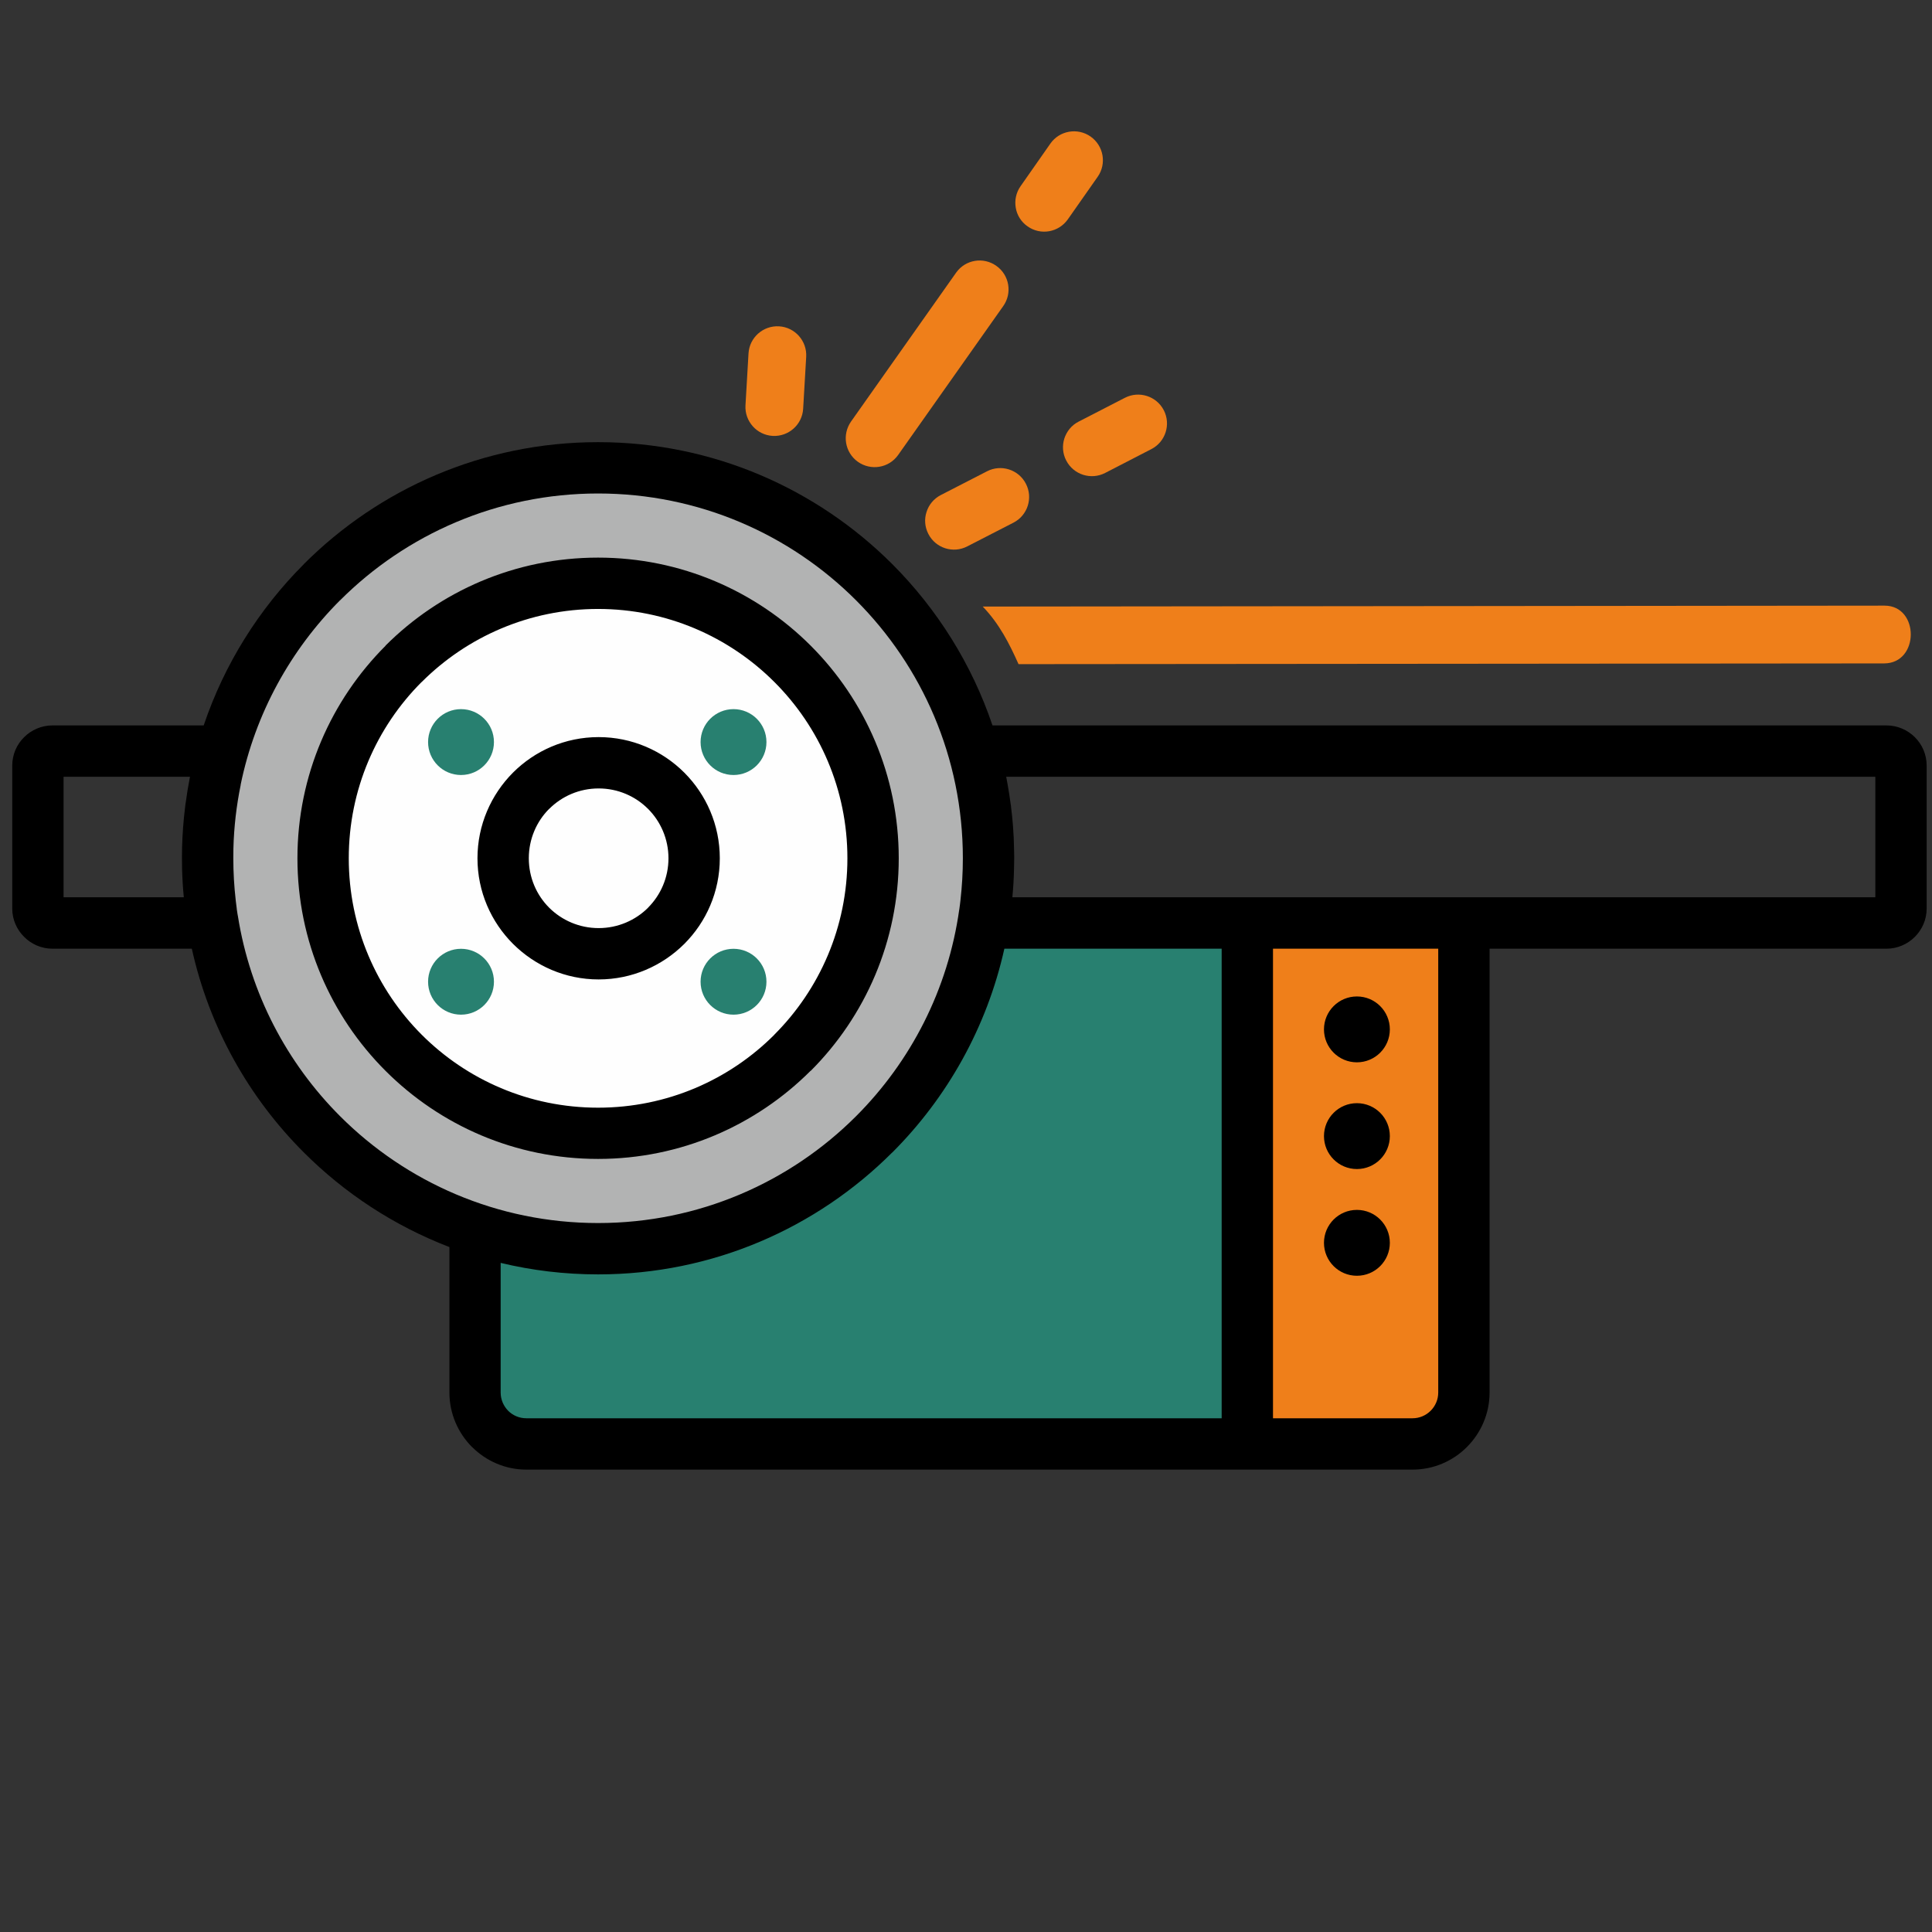
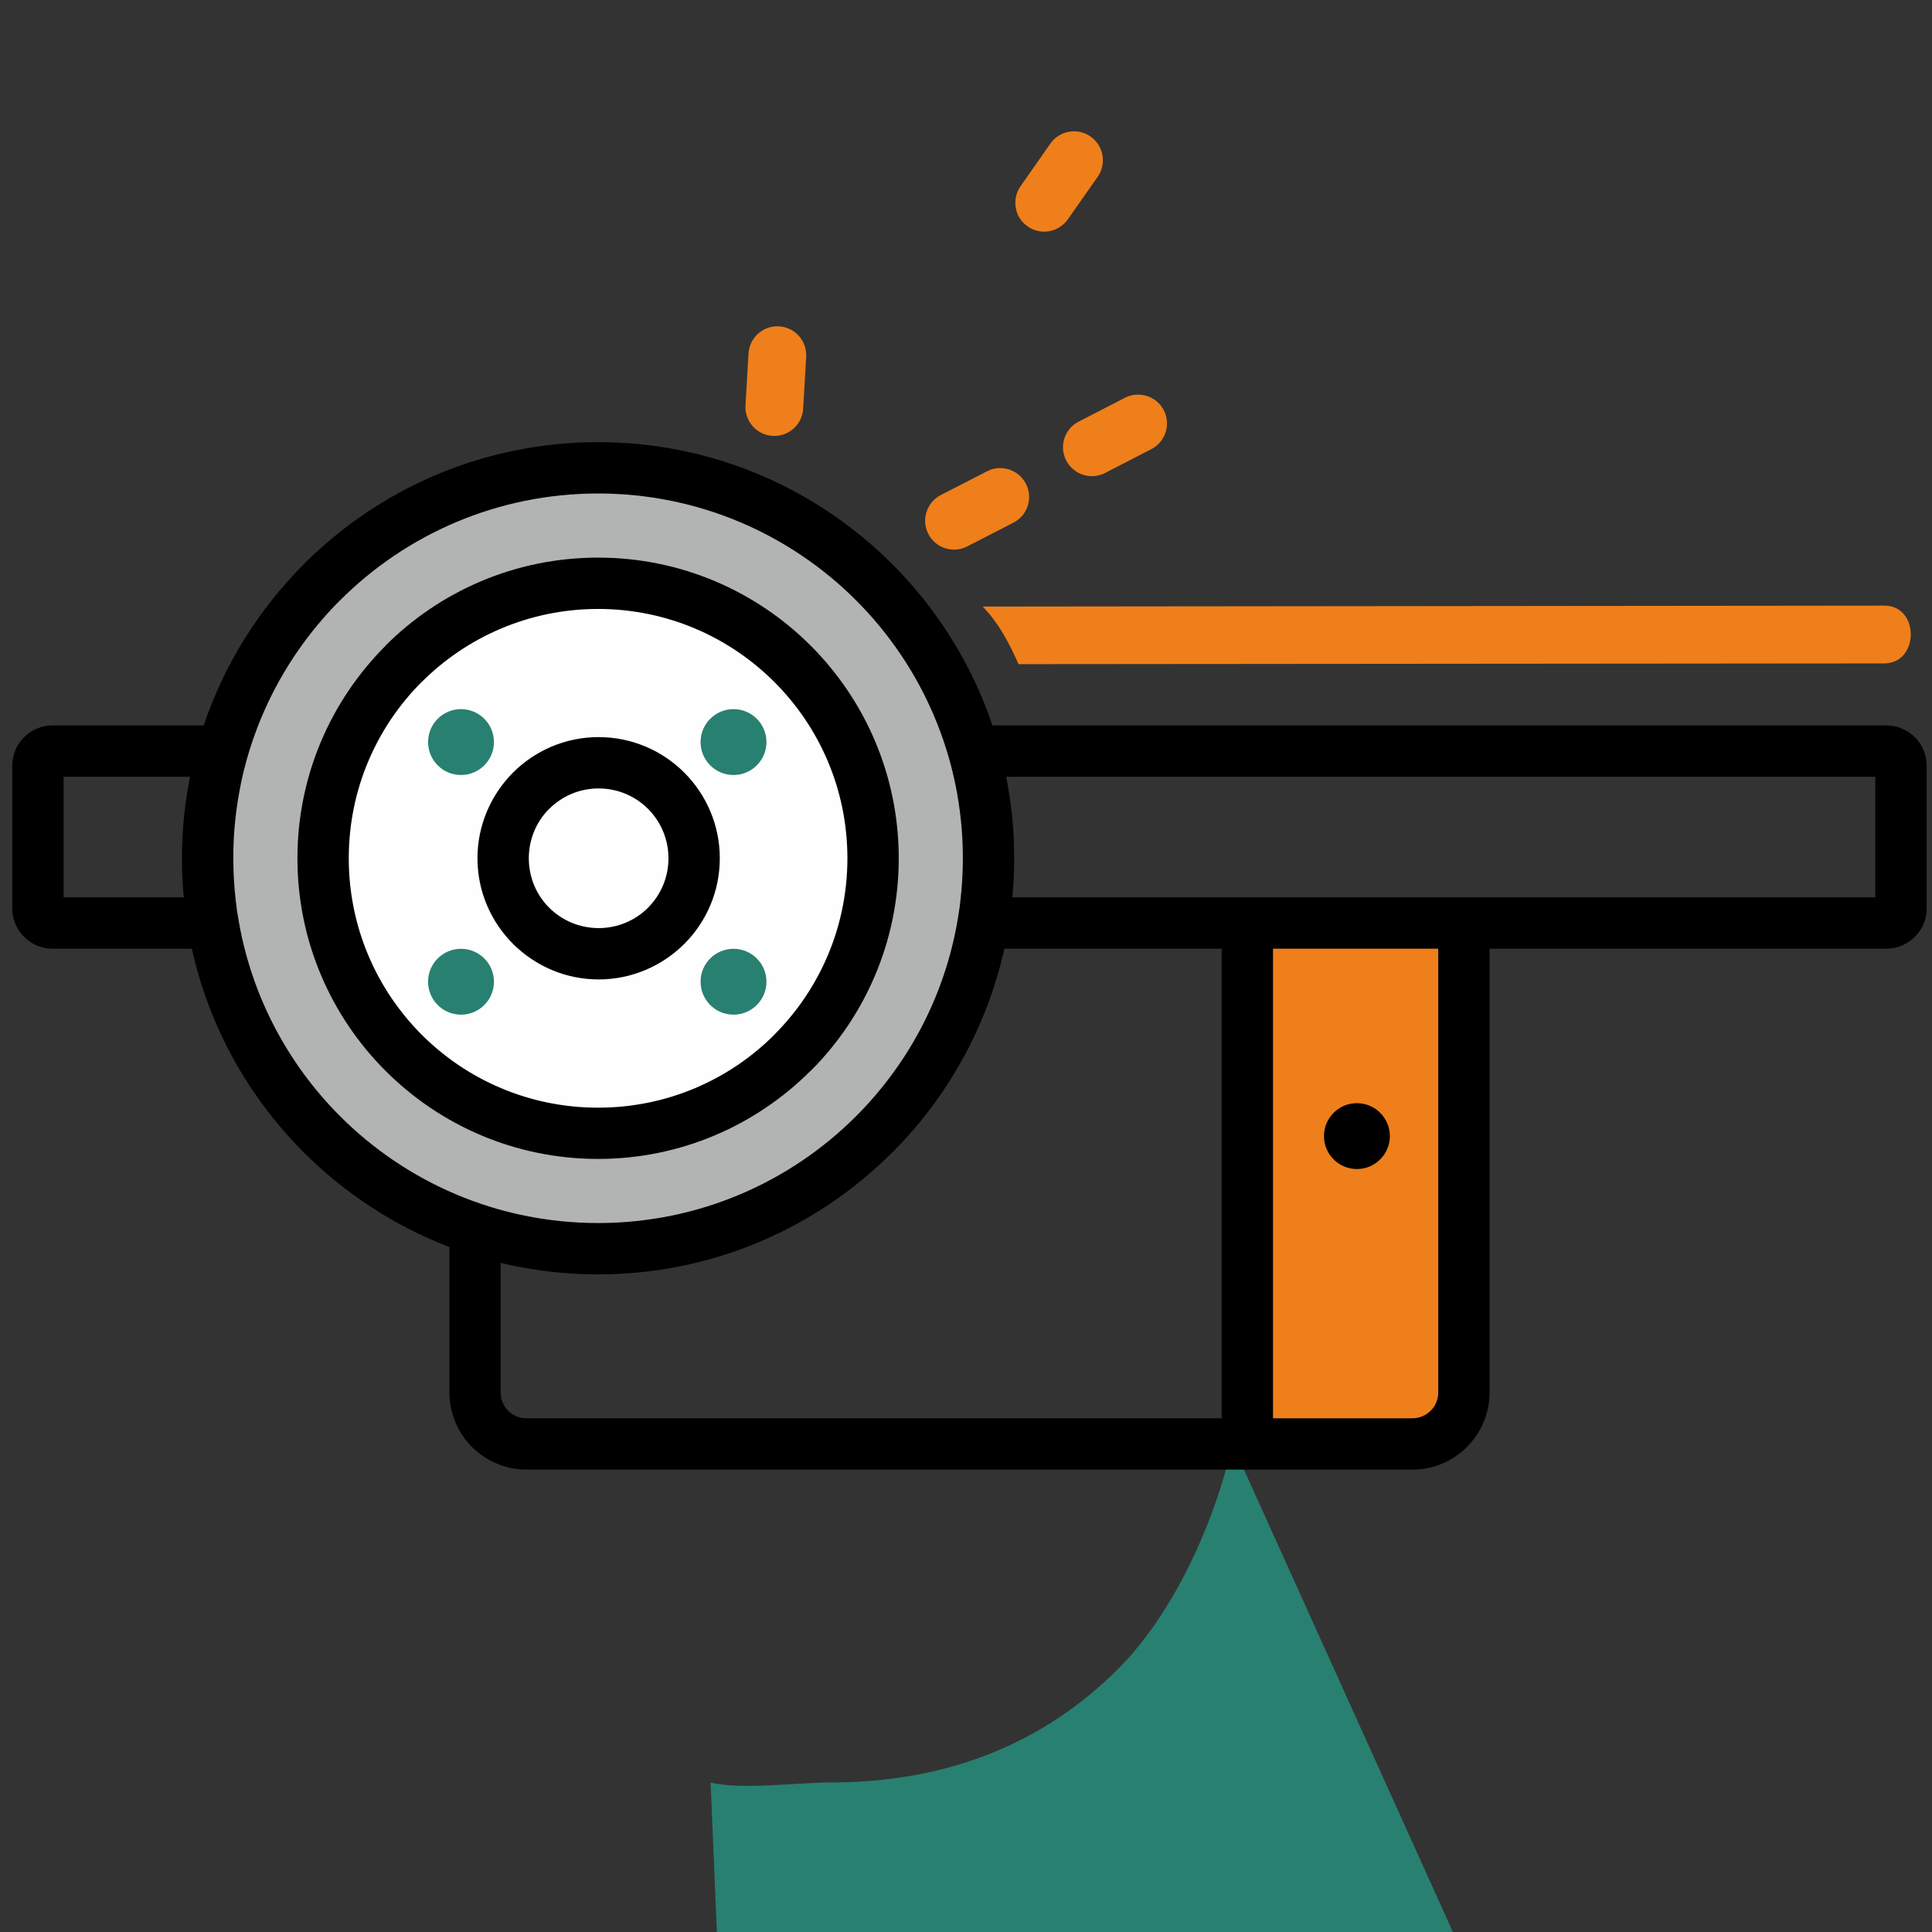
<svg xmlns="http://www.w3.org/2000/svg" xml:space="preserve" width="210mm" height="210mm" version="1.1" style="shape-rendering:geometricPrecision; text-rendering:geometricPrecision; image-rendering:optimizeQuality; fill-rule:evenodd; clip-rule:evenodd" viewBox="0 0 21000 21000">
  <rect x="0" y="0" width="21000" height="21000" fill="#333333" stroke="none" />
  <defs>
    <style type="text/css"> .fil5 {fill:none} .fil1 {fill:#FEFEFE} .fil0 {fill:#B2B3B3} .fil3 {fill:#EF7F1A} .fil2 {fill:#288070} .fil7 {fill:black} .fil6 {fill:#EF7F1A;fill-rule:nonzero} .fil4 {fill:black;fill-rule:nonzero} </style>
  </defs>
  <g id="Слой_x0020_1">
    <ellipse class="fil0" cx="6544" cy="9253" rx="4338" ry="4153" />
    <ellipse class="fil1" cx="6544" cy="9253" rx="3128" ry="2995" />
-     <path class="fil2" d="M9548 12377l0 0zm3847 3318l0 -5741 -2605 -23c-190,855 -644,1849 -1242,2446 -819,818 -1868,1233 -3116,1233 -365,0 -973,83 -1313,2l69 1652c0,77 32,147 82,197 50,50 120,82 197,82l7928 152z" />
+     <path class="fil2" d="M9548 12377l0 0zm3847 3318c-190,855 -644,1849 -1242,2446 -819,818 -1868,1233 -3116,1233 -365,0 -973,83 -1313,2l69 1652c0,77 32,147 82,197 50,50 120,82 197,82l7928 152z" />
    <path class="fil3" d="M13697 10241l0 5347 1851 58c77,0 146,-32 197,-82 50,-51 82,-121 82,-197l0 -5068 -2130 -58z" />
    <path class="fil4" d="M570 7885l1644 0c225,-667 601,-1265 1089,-1753l0 -1c818,-818 1949,-1325 3198,-1325 1248,0 2378,507 3197,1325l1 1c487,488 864,1086 1089,1753l9717 0c121,0 230,50 309,128 79,79 128,188 128,309l0 1553c0,120 -49,229 -128,308 -79,79 -188,129 -309,129l-4314 0 0 4825c0,230 -95,440 -246,591 -151,152 -361,246 -591,246l-9633 0c-229,0 -438,-94 -590,-246l-1 0c-151,-152 -245,-362 -245,-591l0 -1582c-599,-230 -1137,-583 -1582,-1028 -598,-597 -1029,-1361 -1218,-2215l-1515 0c-121,0 -230,-50 -308,-129 -80,-79 -129,-188 -129,-308l0 -1553c0,-121 49,-230 129,-309 78,-78 187,-128 308,-128zm2046 644l0 1 0 3 0 0c-46,224 -73,455 -79,691l0 2c-1,34 -1,68 -1,103 0,154 9,305 26,454l0 1 0 1 0 0c3,29 7,59 11,88l0 0 1 11 0 1 9 58 1 5 2 10c134,843 534,1598 1111,2175 717,717 1709,1161 2804,1161 1095,0 2087,-444 2804,-1161l0 0c594,-594 1000,-1376 1122,-2249l0 0 1 0 0 -4c4,-32 9,-63 12,-95l0 -1c17,-149 26,-301 26,-455 0,-1095 -444,-2087 -1161,-2804 -717,-717 -1709,-1161 -2804,-1161 -1095,0 -2087,444 -2804,1161l-1 0c-537,538 -921,1230 -1080,2004zm8321 -86c11,59 22,118 31,177l3 18c5,33 10,66 14,99l0 0 3 18 2 18 0 1c8,65 15,130 20,196l0 1 1 10 0 1 0 1c6,77 10,154 11,232l0 1 0 3c1,31 2,60 2,91l0 0 0 19c0,37 -1,73 -2,110l0 2 0 0c-2,105 -8,209 -18,312l4908 0 279 0 4193 0 0 -1310 -9447 0zm-20 1869c-190,854 -621,1618 -1218,2215l-1 0c-819,819 -1949,1325 -3197,1325 -364,0 -719,-43 -1059,-125l0 1410c0,77 32,147 82,198 50,50 120,81 197,81l7558 0 0 -5104 -2362 0zm-8919 -559c-10,-102 -16,-206 -19,-311l0 -1 0 -2 0 0c0,-37 -1,-73 -1,-110l0 -19 0 0c0,-30 1,-61 1,-91l0 0 0 -3 0 -2c4,-149 15,-296 33,-440l0 -1 1 -8 3 -27 0 -1 1 -1c13,-98 29,-196 48,-293l-1374 0 0 1310 1307 0zm4503 -3692c902,0 1720,366 2311,957 591,591 957,1409 957,2311 0,902 -366,1720 -957,2311l-1 -1c-592,592 -1409,958 -2310,958 -901,0 -1718,-365 -2310,-957l0 -1 -1 0c-592,-592 -957,-1409 -957,-2310 0,-901 366,-1718 958,-2310l-1 -1c591,-591 1408,-957 2311,-957zm1916 1352c-490,-490 -1168,-794 -1916,-794 -748,0 -1427,304 -1917,794l-1 0c-489,489 -792,1167 -792,1916 0,749 303,1427 792,1917l1 1c490,490 1168,793 1917,793 749,0 1427,-303 1916,-793l0 -1c491,-491 794,-1169 794,-1917 0,-748 -303,-1426 -794,-1916zm-1910 599c363,0 693,148 931,386 238,238 386,568 386,931 0,364 -148,693 -386,931l0 0c-239,238 -569,386 -931,386 -362,0 -691,-148 -930,-386l-1 -1c-238,-238 -386,-567 -386,-930 0,-362 148,-692 386,-931l0 0c238,-238 567,-386 931,-386zm537 780c-137,-137 -327,-222 -537,-222 -210,0 -400,85 -537,222l-1 0c-136,136 -221,327 -221,537 0,211 85,401 221,537l1 1c137,136 327,221 537,221 210,0 400,-85 537,-221l0 -1c137,-137 222,-327 222,-537 0,-209 -85,-400 -222,-537zm6793 1520l0 5104 1517 0c76,0 146,-31 197,-82 50,-50 82,-120 82,-197l0 -4825 -1796 0z" />
-     <line class="fil5" x1="13558" y1="10298" x2="13558" y2="15695" />
    <circle class="fil2" cx="5011" cy="8066" r="358" />
    <circle class="fil2" cx="7973" cy="8066" r="358" />
    <circle class="fil2" cx="5011" cy="10671" r="358" />
    <circle class="fil2" cx="7973" cy="10671" r="358" />
    <path class="fil6" d="M10682 6593l9802 -10c381,0 381,627 -4,628l-9409 8c-99,-221 -206,-435 -389,-626z" />
-     <path class="fil3" d="M9762 4946c-100,141 -296,174 -438,73 -70,-50 -114,-125 -127,-204 -13,-79 4,-163 54,-234l1142 -1618c100,-141 296,-174 437,-73 142,100 175,297 74,438l-1142 1618z" />
    <path class="fil3" d="M10514 5939c-155,80 -344,19 -423,-135 -40,-77 -45,-163 -20,-239 24,-77 78,-144 155,-184l502 -258c154,-80 344,-19 423,135 80,154 19,344 -135,423l-502 258z" />
    <path class="fil3" d="M8730 4443c-10,173 -159,305 -332,295 -86,-5 -163,-45 -216,-105 -53,-60 -84,-140 -79,-226l33 -565c10,-173 159,-305 332,-295 173,10 305,159 295,332l-33 564z" />
-     <circle class="fil7" cx="14749" cy="11189" r="358" />
    <circle class="fil7" cx="14749" cy="12349" r="358" />
-     <circle class="fil7" cx="14749" cy="13509" r="358" />
    <path class="fil3" d="M12012 5141c-154,79 -343,19 -423,-136 -40,-77 -44,-163 -20,-239 25,-76 78,-144 155,-183l503 -259c154,-79 343,-19 423,135 79,154 19,344 -136,423l-502 259z" />
    <path class="fil3" d="M11607 2384c-100,142 -295,177 -437,77 -71,-49 -116,-123 -129,-202 -14,-79 2,-164 52,-235l324 -463c99,-142 295,-176 437,-77 142,100 177,296 77,438l-324 462z" />
  </g>
</svg>